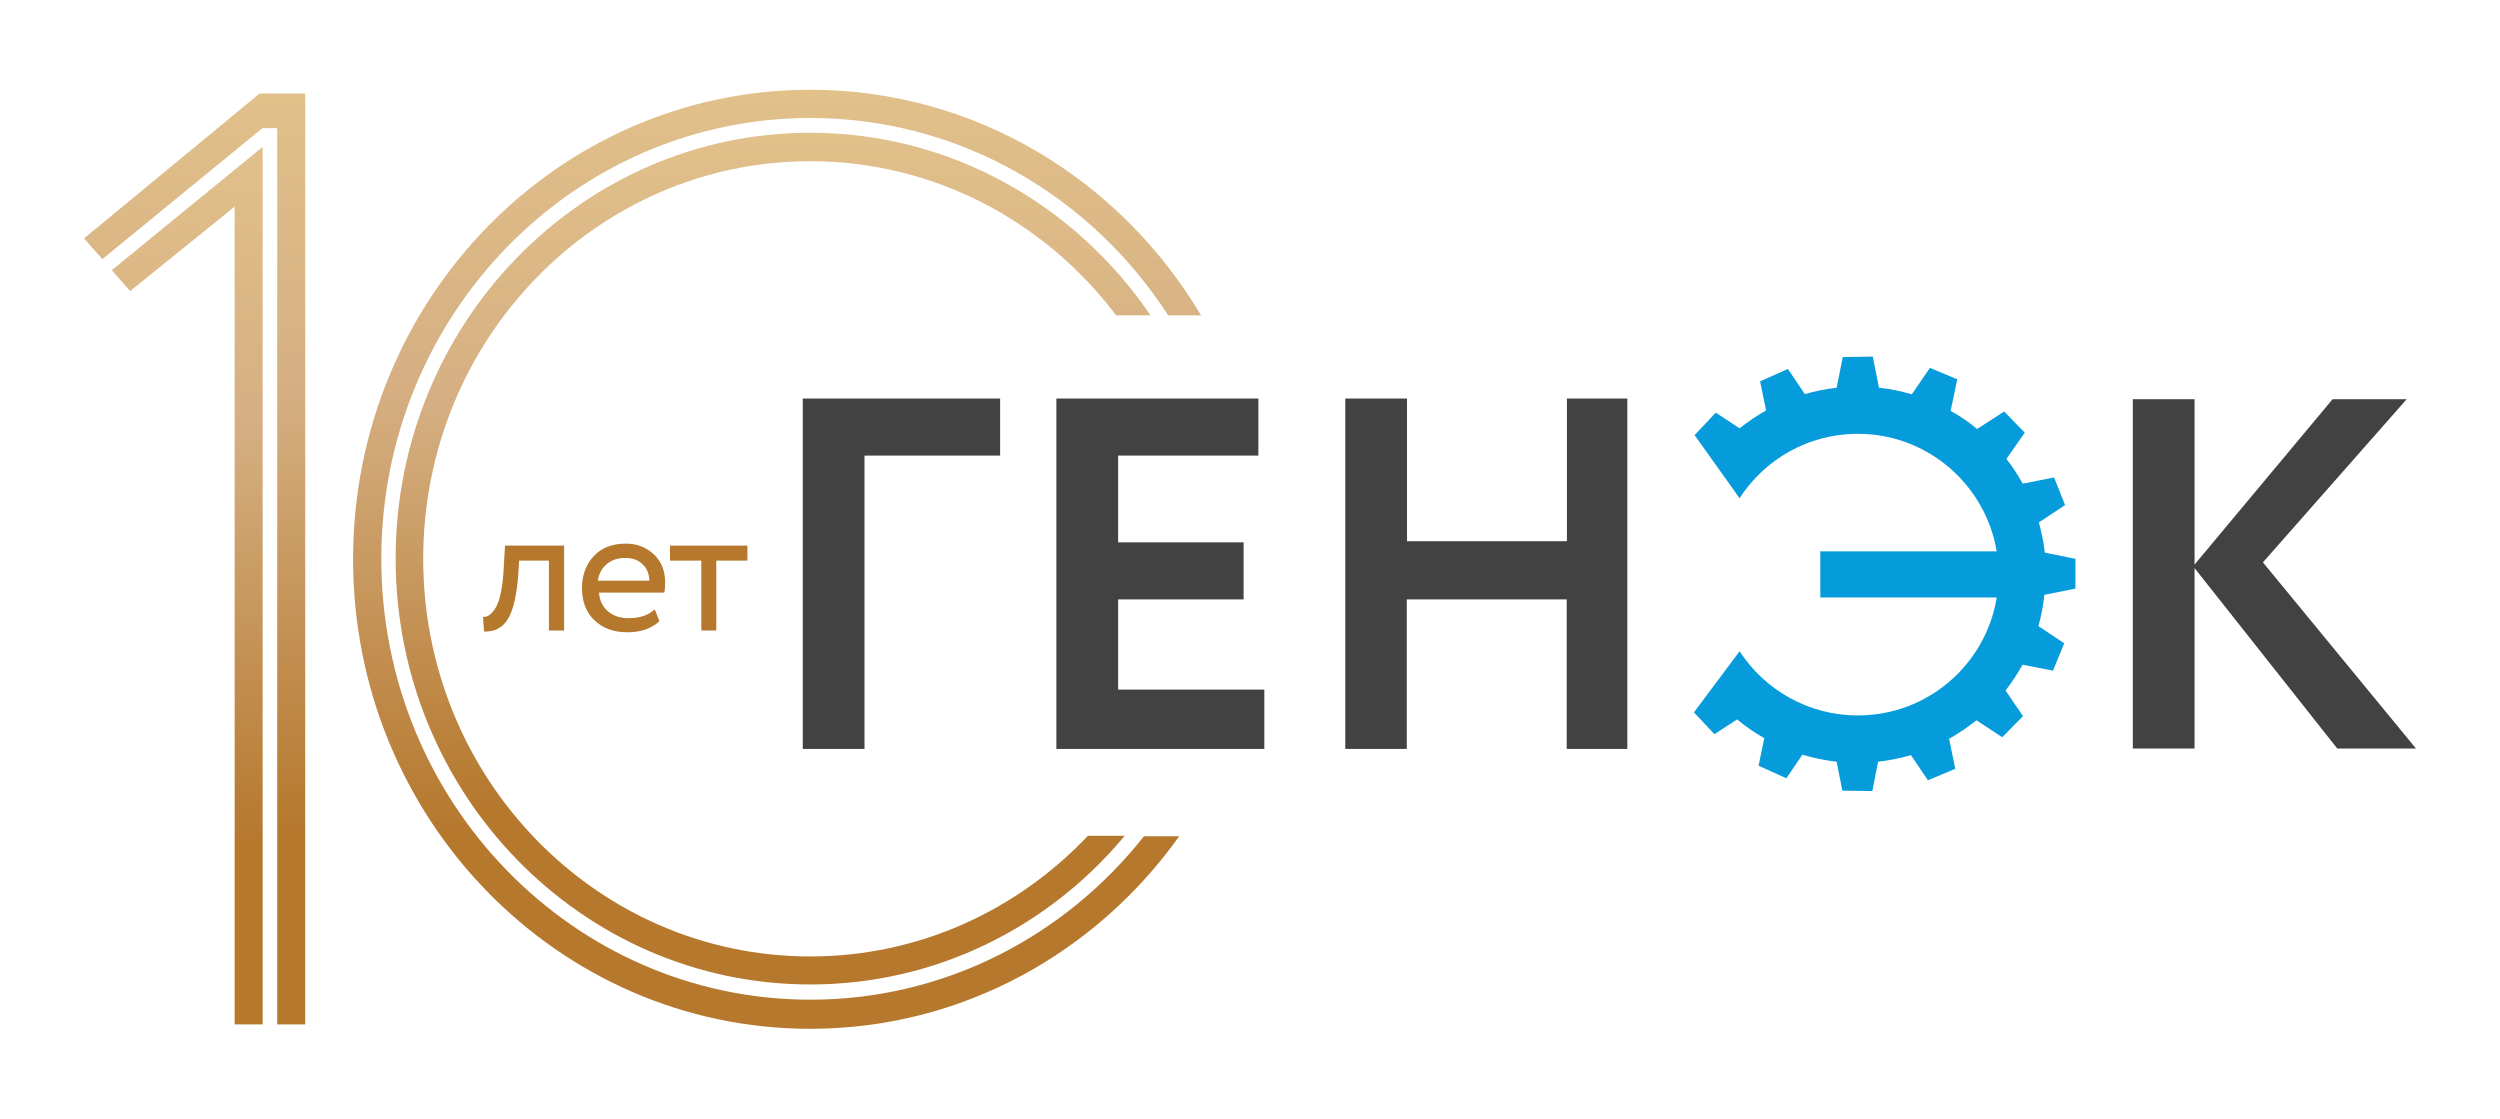
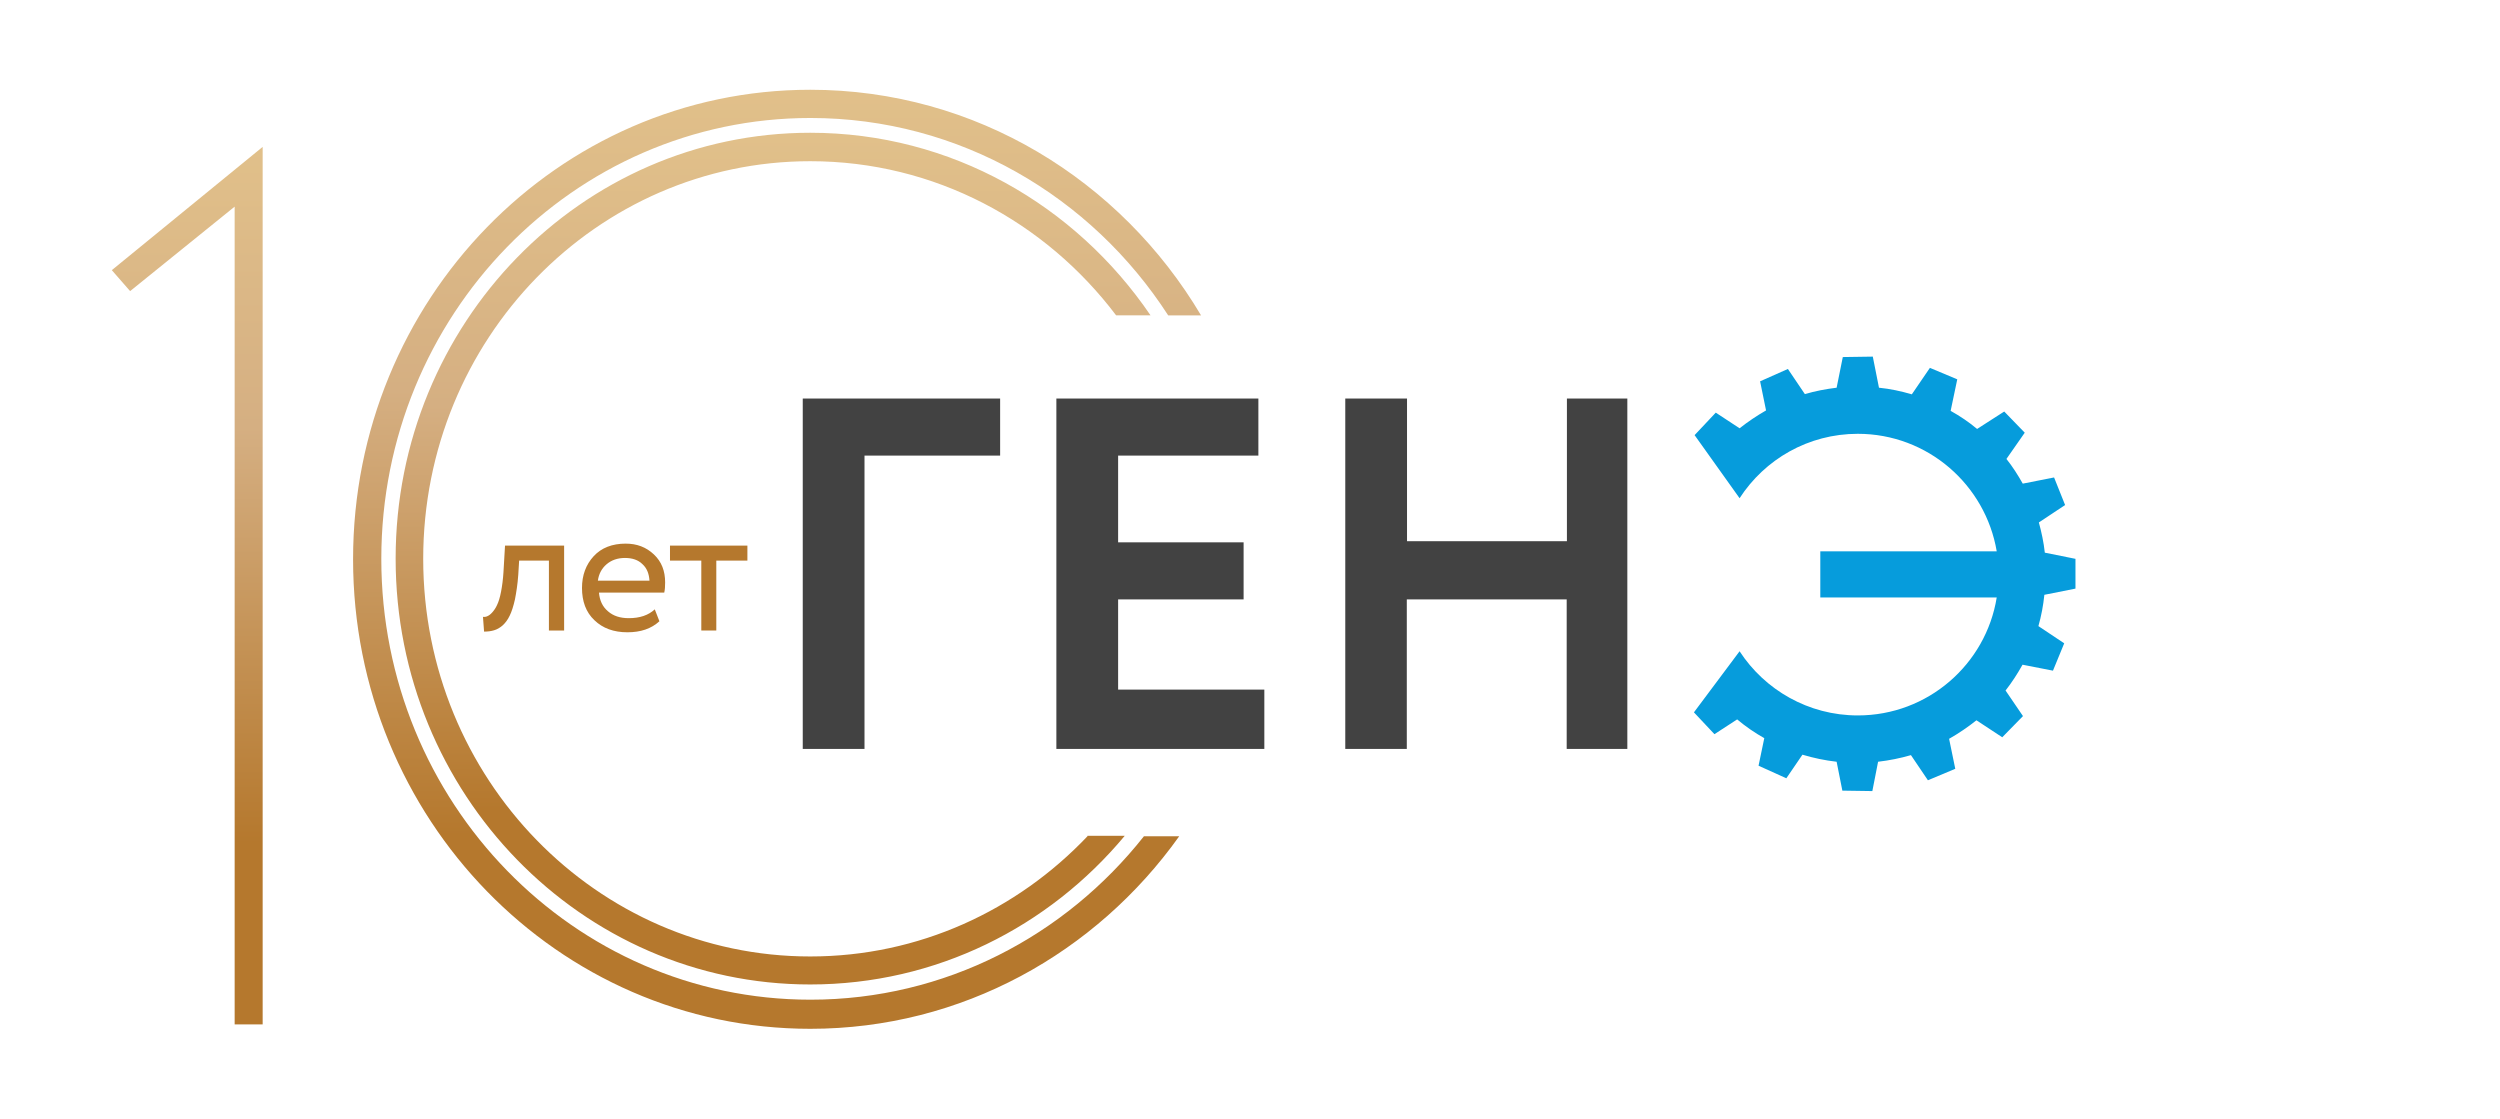
<svg xmlns="http://www.w3.org/2000/svg" version="1.1" id="Новый_голубой" x="0px" y="0px" viewBox="0 0 113.36 50.72" style="enable-background:new 0 0 113.36 50.72;" xml:space="preserve">
  <style type="text/css"> .st0{fill:url(#SVGID_1_);} .st1{fill:url(#SVGID_2_);} .st2{fill:#B5782D;} .st3{fill:url(#SVGID_3_);} .st4{fill:url(#SVGID_4_);} .st5{fill-rule:evenodd;clip-rule:evenodd;fill:#424242;} .st6{fill-rule:evenodd;clip-rule:evenodd;fill:#069CDC;} </style>
  <g>
    <g>
      <g>
        <linearGradient id="SVGID_1_" gradientUnits="userSpaceOnUse" x1="8.491" y1="6.656" x2="8.491" y2="46.45">
          <stop offset="1.893598e-03" style="stop-color:#E1C08A" />
          <stop offset="0.32" style="stop-color:#D5AF82" />
          <stop offset="0.794" style="stop-color:#B5782D" />
        </linearGradient>
        <polygon class="st0" points="11.91,6.66 5.07,12.25 5.9,13.2 10.64,9.37 10.64,46.45 11.91,46.45 " />
        <linearGradient id="SVGID_2_" gradientUnits="userSpaceOnUse" x1="8.826" y1="4.245" x2="8.826" y2="46.453">
          <stop offset="1.893598e-03" style="stop-color:#E1C08A" />
          <stop offset="0.32" style="stop-color:#D5AF82" />
          <stop offset="0.794" style="stop-color:#B5782D" />
        </linearGradient>
-         <polygon class="st1" points="11.77,4.24 3.81,10.81 4.64,11.75 11.9,5.81 12.57,5.81 12.57,46.45 13.84,46.45 13.84,4.24 " />
      </g>
      <g>
        <path class="st2" d="M24.89,28.59v-3.17h-1.35l-0.04,0.65c-0.03,0.43-0.09,0.8-0.15,1.11c-0.07,0.31-0.15,0.56-0.24,0.74 c-0.09,0.19-0.2,0.33-0.32,0.44c-0.13,0.11-0.25,0.18-0.39,0.22c-0.13,0.04-0.28,0.06-0.45,0.06l-0.05-0.67 c0.07,0.01,0.14,0,0.2-0.03c0.07-0.03,0.14-0.08,0.22-0.17c0.08-0.09,0.16-0.2,0.22-0.34c0.07-0.14,0.13-0.34,0.18-0.6 c0.05-0.26,0.09-0.56,0.11-0.89l0.07-1.2h2.68v3.85H24.89z" />
        <path class="st2" d="M29.69,27.63l0.21,0.54c-0.37,0.34-0.85,0.5-1.45,0.5c-0.62,0-1.12-0.18-1.5-0.55 c-0.38-0.36-0.56-0.85-0.56-1.46c0-0.58,0.18-1.06,0.53-1.44c0.35-0.38,0.84-0.57,1.45-0.57c0.51,0,0.93,0.16,1.28,0.49 s0.51,0.75,0.51,1.27c0,0.18-0.01,0.33-0.04,0.46h-2.96c0.03,0.36,0.16,0.64,0.41,0.85c0.24,0.21,0.55,0.31,0.94,0.31 C29.01,28.03,29.4,27.9,29.69,27.63z M28.34,25.3c-0.34,0-0.62,0.1-0.84,0.29c-0.22,0.19-0.35,0.44-0.39,0.74h2.34 c-0.02-0.32-0.12-0.57-0.32-0.75C28.94,25.39,28.67,25.3,28.34,25.3z" />
        <path class="st2" d="M30.38,25.42v-0.68h3.51v0.68h-1.41v3.17h-0.68v-3.17H30.38z" />
      </g>
      <g>
        <linearGradient id="SVGID_3_" gradientUnits="userSpaceOnUse" x1="35.052" y1="6.036" x2="35.052" y2="44.662">
          <stop offset="1.893598e-03" style="stop-color:#E1C08A" />
          <stop offset="0.32" style="stop-color:#D5AF82" />
          <stop offset="0.794" style="stop-color:#B5782D" />
        </linearGradient>
        <path class="st3" d="M49.31,37.92c-3.19,3.36-7.64,5.45-12.57,5.45c-9.69,0-17.55-8.07-17.55-18.03 c0-9.96,7.86-18.03,17.55-18.03c5.64,0,10.66,2.74,13.87,6.99h1.56c-3.4-5-9.04-8.28-15.43-8.28c-10.38,0-18.8,8.65-18.8,19.31 s8.42,19.31,18.8,19.31c5.71,0,10.82-2.61,14.26-6.74H49.31z" />
        <linearGradient id="SVGID_4_" gradientUnits="userSpaceOnUse" x1="35.237" y1="4.074" x2="35.237" y2="46.649">
          <stop offset="1.893598e-03" style="stop-color:#E1C08A" />
          <stop offset="0.32" style="stop-color:#D5AF82" />
          <stop offset="0.794" style="stop-color:#B5782D" />
        </linearGradient>
        <path class="st4" d="M51.87,37.92c-3.57,4.52-9.02,7.41-15.12,7.41c-10.75,0-19.46-8.95-19.46-19.99 c0-11.04,8.71-19.99,19.46-19.99c6.77,0,12.74,3.56,16.22,8.95h1.49C50.82,8.17,44.25,4.07,36.74,4.07 c-11.45,0-20.73,9.53-20.73,21.29s9.28,21.29,20.73,21.29c6.87,0,12.96-3.44,16.73-8.73H51.87z" />
      </g>
    </g>
    <g>
-       <polygon class="st5" points="99.51,33.94 96.71,33.94 96.71,18.1 99.51,18.1 99.51,25.6 105.77,18.1 109.13,18.1 102.61,25.5 109.55,33.94 105.98,33.94 99.51,25.76 " />
      <path class="st5" d="M39.2,33.96h-2.8V18.07h8.95v2.59H39.2L39.2,33.96L39.2,33.96z M57.32,33.96H47.9V18.07h9.16v2.59H50.7v3.93 h5.69v2.59H50.7v4.09h6.63V33.96z M73.78,33.96h-2.74v-6.78h-7.25v6.78H61V18.07h2.8v6.47h7.25v-6.47h2.74V33.96z" />
      <path class="st6" d="M94.11,26.69l0-1.35l-1.39-0.28c-0.05-0.47-0.15-0.93-0.27-1.37l1.19-0.79l-0.5-1.25l-1.42,0.28 c-0.22-0.39-0.46-0.77-0.74-1.12l0.83-1.19l-0.93-0.96l-1.23,0.79c-0.37-0.31-0.77-0.58-1.2-0.82l0.3-1.43l-1.24-0.52l-0.82,1.2 c-0.48-0.14-0.98-0.25-1.49-0.3l-0.28-1.41l-1.36,0.02l-0.28,1.39c-0.49,0.06-0.97,0.15-1.44,0.29l-0.77-1.14l-1.26,0.56 l0.27,1.32c-0.42,0.24-0.82,0.51-1.2,0.81l-1.08-0.71l-0.96,1.02l2.04,2.86c1.14-1.76,3.11-2.92,5.36-2.92 c3.17,0,5.79,2.31,6.3,5.33h-8v2.09h8c-0.49,3.03-3.12,5.35-6.3,5.35c-2.24,0-4.22-1.16-5.36-2.91l-2.07,2.77l0.93,0.99l1.03-0.67 c0.38,0.32,0.8,0.61,1.23,0.85l-0.26,1.25l1.26,0.57l0.73-1.07c0.5,0.15,1.02,0.26,1.55,0.32l0.26,1.31l1.36,0.02l0.26-1.33 c0.51-0.06,1.01-0.16,1.49-0.3l0.77,1.14l1.24-0.52l-0.28-1.36c0.44-0.25,0.85-0.53,1.24-0.84l1.17,0.77l0.94-0.96l-0.79-1.16 c0.29-0.37,0.54-0.76,0.77-1.17l1.38,0.27l0.51-1.24l-1.17-0.78c0.13-0.46,0.22-0.93,0.27-1.42L94.11,26.69z" />
    </g>
  </g>
</svg>